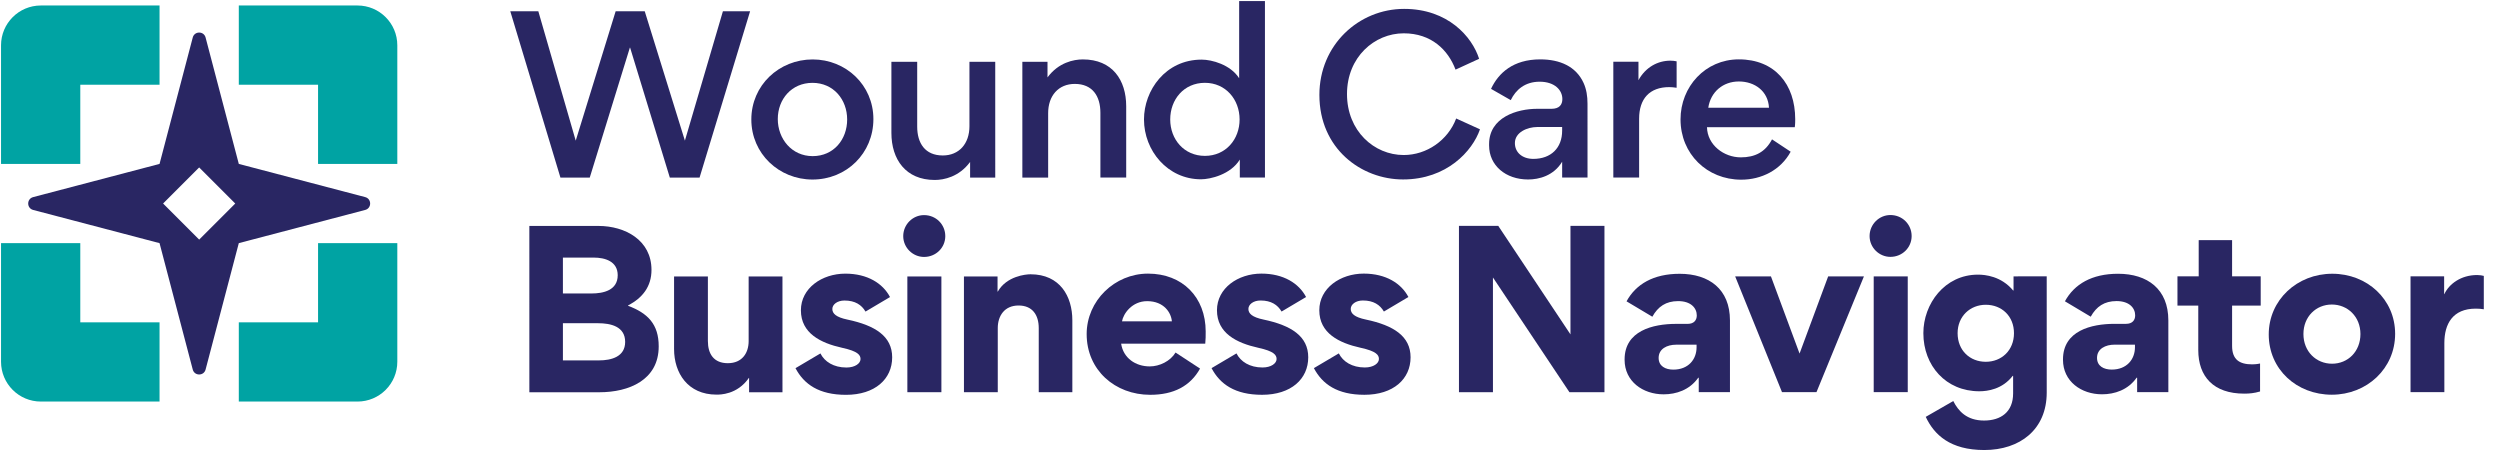
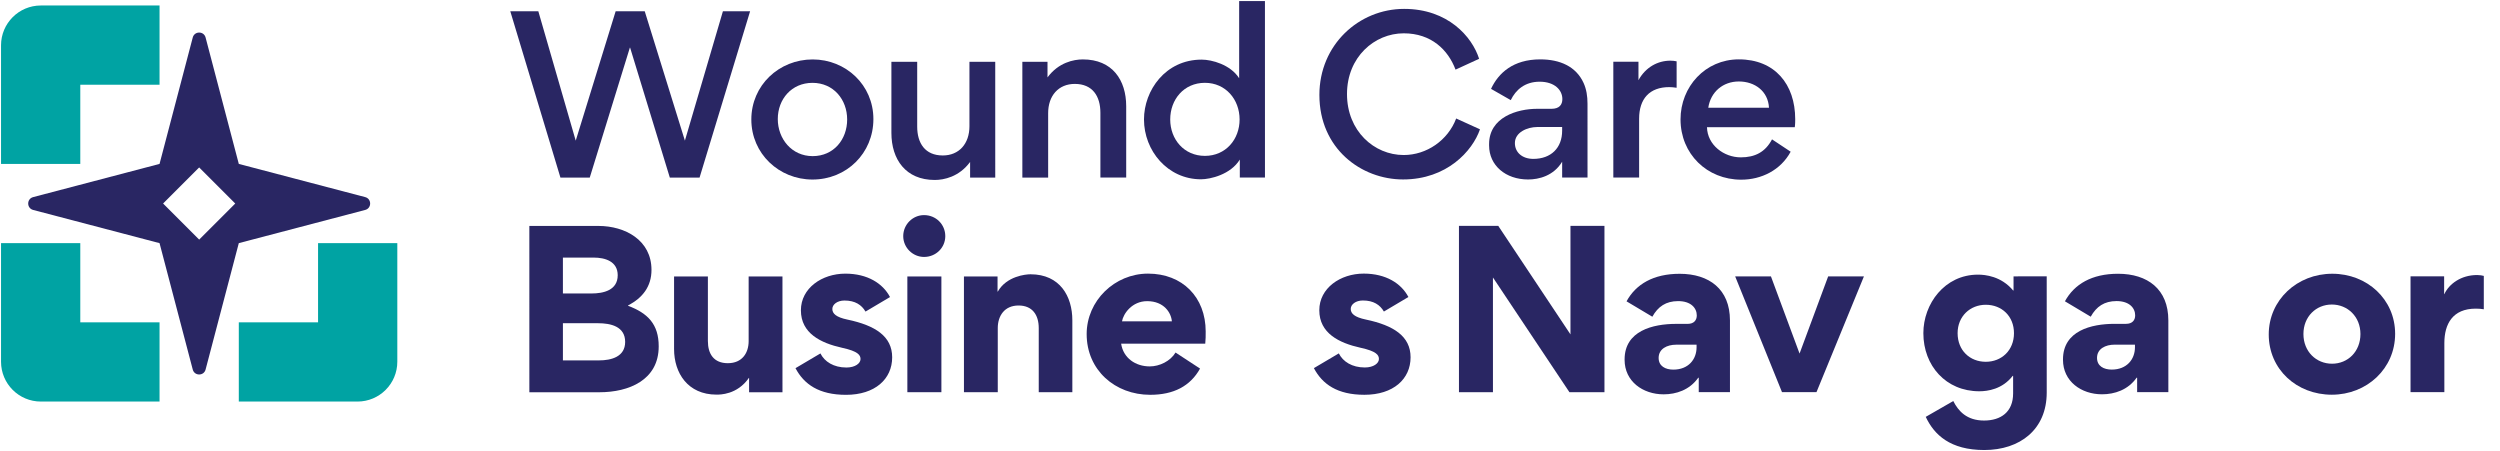
<svg xmlns="http://www.w3.org/2000/svg" width="565" height="102" viewBox="0 0 565 102" fill="none">
  <path d="M9.234 1.241C4.263 1.241 0.234 5.271 0.234 10.241V37.046H18.145V19.144H36.057V1.241H9.234Z" fill="#00A3A3" />
  <path d="M18.145 72.85V54.948H0.234V81.752C0.234 86.723 4.263 90.752 9.234 90.752H36.057V72.85H18.145Z" fill="#00A3A3" />
  <path d="M71.881 54.948V72.85H53.969V90.752H80.793C85.763 90.752 89.793 86.723 89.793 81.752V54.948H71.881Z" fill="#00A3A3" />
-   <path d="M80.793 1.241H53.969V19.144H71.881V37.046H89.793V10.241C89.793 5.271 85.763 1.241 80.793 1.241Z" fill="#00A3A3" />
  <path d="M82.534 44.546L53.969 37.045L46.463 8.478C46.071 6.986 43.953 6.986 43.561 8.478L36.056 37.045L7.492 44.546C6.001 44.938 6.001 47.056 7.492 47.448L36.056 54.949L43.561 83.515C43.953 85.007 46.071 85.007 46.463 83.515L53.969 54.949L82.533 47.448C84.025 47.056 84.025 44.938 82.534 44.546ZM53.167 45.998L45.015 54.15L36.859 45.993L45.011 37.841L53.167 45.998Z" fill="#292663" />
  <path d="M145.712 2.551L154.788 31.785L163.378 2.549L169.523 2.549L158.101 40.137L151.38 40.138L142.401 10.76H142.353L133.283 40.139L126.658 40.139L115.327 2.553L121.663 2.553L130.114 31.787L139.136 2.551L145.712 2.551Z" fill="#292663" />
  <path d="M183.667 13.432C191.164 13.432 197.386 19.213 197.387 26.905C197.387 34.646 191.313 40.576 183.621 40.576C176.075 40.577 169.802 34.746 169.802 27.005C169.801 19.264 176.073 13.433 183.667 13.432ZM183.668 35.285C188.421 35.284 191.458 31.511 191.458 27.004C191.458 22.496 188.372 18.724 183.619 18.724C178.915 18.724 175.779 22.399 175.78 26.907C175.78 31.365 178.916 35.285 183.668 35.285Z" fill="#292663" />
  <path d="M207.287 28.619C207.287 32.343 209.05 35.136 213.068 35.135C216.743 35.135 219.095 32.489 219.095 28.52L219.094 13.968L224.924 13.968L224.926 40.132L219.243 40.132V36.604C216.744 39.985 213.314 40.672 211.256 40.672C204.691 40.672 201.458 36.018 201.457 30.04L201.456 13.97L207.286 13.969L207.287 28.619Z" fill="#292663" />
  <path d="M248.691 25.48C248.69 21.756 246.925 18.964 242.908 18.964C239.233 18.964 236.881 21.61 236.882 25.579L236.883 40.131L231.053 40.131L231.051 13.967L236.735 13.967V17.494C239.233 14.114 242.663 13.428 244.721 13.428C251.384 13.427 254.52 18.081 254.521 24.01L254.522 40.129L248.692 40.13L248.691 25.48Z" fill="#292663" />
  <path d="M271.573 13.474C273.875 13.474 278.089 14.601 280.049 17.687L280.048 0.245L285.878 0.244L285.881 40.127L280.198 40.127V36.06C278.14 39.441 273.535 40.52 271.428 40.52C263.882 40.521 258.541 34.054 258.541 26.998C258.54 20.433 263.39 13.475 271.573 13.474ZM272.308 18.717C267.555 18.717 264.468 22.49 264.469 26.998C264.469 31.505 267.605 35.229 272.309 35.228C277.012 35.228 280.148 31.504 280.148 26.997C280.147 22.489 277.011 18.717 272.308 18.717Z" fill="#292663" />
  <path d="M298.182 21.452C298.181 10.123 307.11 2.01 317.334 2.009C327.223 2.008 332.696 8.296 334.281 13.289L328.953 15.737C327.271 11.273 323.479 7.529 317.239 7.53C310.662 7.53 304.422 12.859 304.422 21.26C304.423 29.613 310.568 35.036 317.241 35.036C322.424 35.035 327.225 31.723 329.097 26.778L334.474 29.226C332.793 34.122 326.986 40.556 317.097 40.556C307.64 40.557 298.183 33.597 298.182 21.452Z" fill="#292663" />
  <path d="M347.949 18.466C344.667 18.466 342.559 20.279 341.432 22.631L336.974 20.083C338.639 16.506 341.971 13.42 348.096 13.419C352.505 13.419 356.18 14.987 357.895 18.759C358.532 20.18 358.777 21.699 358.777 23.462L358.779 40.121L353.046 40.121V36.545C351.135 39.729 347.804 40.563 345.354 40.563C340.258 40.563 336.535 37.379 336.534 32.871V32.578C336.534 26.502 342.854 24.591 347.411 24.59H350.645C352.409 24.59 353.094 23.659 353.093 22.385C353.093 20.376 351.378 18.465 347.949 18.466ZM347.411 28.706C345.207 28.706 342.365 29.882 342.365 32.332C342.365 34.488 344.081 35.909 346.53 35.908C350.499 35.908 353.045 33.458 353.045 29.538V28.705L347.411 28.706Z" fill="#292663" />
  <path d="M378.917 19.835C378.426 19.737 377.544 19.688 377.25 19.688C372.792 19.689 370.44 22.334 370.441 26.842L370.442 40.12L364.612 40.12L364.61 13.956L370.293 13.956V18.121C371.91 15.181 374.654 13.711 377.496 13.711C377.838 13.711 378.574 13.76 378.917 13.858V19.835Z" fill="#292663" />
  <path d="M385.778 28.752C385.875 32.769 389.599 35.562 393.42 35.562C396.606 35.561 398.958 34.386 400.476 31.494L404.69 34.287C402.437 38.452 398.077 40.608 393.52 40.608C385.779 40.609 379.8 34.779 379.8 26.989C379.799 19.59 385.384 13.416 392.979 13.416C401.112 13.415 405.717 19.049 405.718 26.937C405.718 27.182 405.718 28.113 405.621 28.75L385.778 28.752ZM386.072 24.342L399.791 24.341C399.593 20.618 396.605 18.413 392.979 18.413C389.402 18.413 386.609 20.765 386.072 24.342Z" fill="#292663" />
  <path d="M135.477 88.649L119.635 88.65L119.632 51.062L135.234 51.061C141.283 51.061 147.235 54.277 147.236 60.997C147.236 64.742 145.219 67.334 141.956 69.014V69.111C146.419 70.79 148.869 73.287 148.869 78.279C148.87 85.912 142.101 88.648 135.477 88.649ZM134.178 58.214L127.217 58.215L127.218 66.328L133.651 66.327C136.387 66.327 139.603 65.606 139.603 62.198C139.602 59.078 136.77 58.214 134.178 58.214ZM135.14 73.047L127.219 73.048V81.449L135.379 81.448C138.165 81.448 141.285 80.632 141.285 77.271C141.285 73.767 138.02 73.047 135.14 73.047Z" fill="#292663" />
  <path d="M159.983 77.084C159.983 79.975 161.306 82.081 164.491 82.081C167.724 82.08 169.195 79.778 169.195 77.083L169.194 62.482L176.836 62.481L176.838 88.645L169.293 88.646V85.412H169.245C166.599 89.234 162.679 89.185 161.944 89.185C155.427 89.186 152.34 84.287 152.34 78.897L152.339 62.483L159.982 62.483L159.983 77.084Z" fill="#292663" />
  <path d="M191.198 89.232C185.073 89.233 181.693 86.832 179.781 83.207L185.416 79.874C186.346 81.736 188.404 83.059 191.294 83.059C193.254 83.058 194.479 82.127 194.479 81.147C194.479 80.266 193.94 79.384 190.315 78.6C185.464 77.523 181.005 75.318 181.004 70.124C181.004 65.127 185.757 61.844 191.048 61.844C196.046 61.843 199.525 64.047 201.142 67.134L195.605 70.417C194.723 68.898 193.253 67.919 190.853 67.919C189.236 67.919 188.109 68.801 188.109 69.83C188.109 70.859 188.942 71.692 191.539 72.231C197.811 73.553 201.632 76.002 201.632 80.755C201.633 85.655 197.763 89.232 191.198 89.232Z" fill="#292663" />
  <path d="M208.834 48.613C211.529 48.613 213.635 50.72 213.635 53.366C213.635 55.962 211.529 58.069 208.834 58.069C206.287 58.069 204.13 55.963 204.13 53.367C204.13 50.721 206.287 48.613 208.834 48.613ZM212.754 62.478L205.062 62.479L205.064 88.643L212.756 88.642L212.754 62.478Z" fill="#292663" />
  <path d="M234.756 74.138C234.755 71.199 233.334 69.043 230.199 69.043C226.964 69.043 225.495 71.444 225.496 74.139L225.497 88.641L217.853 88.642L217.851 62.478L225.446 62.477V65.908H225.495C227.503 62.38 231.865 61.987 232.893 61.987C239.557 61.987 242.349 66.984 242.349 72.373L242.351 88.64L234.757 88.641L234.756 74.138Z" fill="#292663" />
  <path d="M253.376 77.664C253.867 80.947 256.66 82.808 259.844 82.808C262.048 82.808 264.499 81.632 265.674 79.672L271.211 83.298C269.007 87.266 265.235 89.226 259.943 89.226C252.005 89.227 245.586 83.642 245.586 75.509C245.585 67.964 251.906 61.839 259.451 61.838C267.242 61.837 272.484 67.177 272.485 74.919C272.485 75.85 272.485 76.781 272.387 77.662L253.376 77.664ZM264.841 72.617C264.694 70.706 263.077 68.06 259.255 68.06C255.826 68.061 253.866 70.903 253.573 72.618L264.841 72.617Z" fill="#292663" />
-   <path d="M285.227 89.225C279.102 89.225 275.722 86.825 273.81 83.199L279.445 79.867C280.375 81.729 282.433 83.052 285.324 83.051C287.284 83.051 288.508 82.12 288.508 81.14C288.508 80.258 287.969 79.376 284.344 78.593C279.494 77.515 275.035 75.311 275.034 70.117C275.034 65.12 279.787 61.836 285.078 61.836C290.076 61.835 293.554 64.04 295.171 67.127L289.634 70.41C288.752 68.891 287.283 67.912 284.882 67.912C283.265 67.912 282.138 68.794 282.138 69.823C282.138 70.851 282.971 71.684 285.568 72.223C291.84 73.545 295.662 75.995 295.662 80.748C295.663 85.647 291.792 89.224 285.227 89.225Z" fill="#292663" />
  <path d="M308.355 89.222C302.23 89.223 298.85 86.823 296.938 83.197L302.573 79.865C303.503 81.727 305.561 83.05 308.452 83.049C310.412 83.049 311.636 82.118 311.636 81.138C311.636 80.256 311.097 79.374 307.472 78.591C302.622 77.513 298.163 75.309 298.162 70.115C298.162 65.118 302.915 61.834 308.206 61.834C313.204 61.834 316.682 64.038 318.299 67.125L312.762 70.408C311.88 68.889 310.411 67.909 308.01 67.91C306.393 67.91 305.266 68.792 305.266 69.821C305.266 70.85 306.099 71.683 308.696 72.221C314.968 73.543 318.79 75.993 318.79 80.746C318.791 85.645 314.92 89.222 308.355 89.222Z" fill="#292663" />
  <path d="M329.726 88.633L329.723 51.046L338.604 51.045L354.927 75.574L354.925 51.044L362.606 51.043L362.609 88.631L354.688 88.631L337.405 62.71L337.407 88.633L329.726 88.633Z" fill="#292663" />
  <path d="M367.159 81.33V81.232C367.159 74.764 373.529 73.196 378.82 73.196L381.417 73.195C382.837 73.195 383.473 72.362 383.473 71.284C383.473 69.618 382.151 68.051 379.26 68.051C376.516 68.051 374.704 69.276 373.429 71.579L367.599 68.101C369.706 64.23 373.674 61.878 379.603 61.877C386.266 61.877 390.97 65.355 390.971 72.41L390.972 88.628L383.917 88.629V85.395L383.819 85.346C381.859 88.139 378.821 89.119 375.979 89.119C371.276 89.12 367.16 86.18 367.159 81.33ZM383.425 78.487V77.899L378.82 77.899C376.762 77.899 374.851 78.83 374.851 80.889C374.851 82.75 376.371 83.534 378.183 83.534C381.564 83.533 383.425 81.23 383.425 78.487Z" fill="#292663" />
  <path d="M406.7 79.906L413.167 62.462L421.25 62.462L410.523 88.627L402.733 88.627L392.147 62.464L400.232 62.463L406.7 79.906Z" fill="#292663" />
-   <path d="M427.23 48.596C429.924 48.596 432.031 50.702 432.031 53.348C432.031 55.945 429.924 58.052 427.23 58.052C424.682 58.052 422.526 55.946 422.526 53.349C422.526 50.703 424.682 48.596 427.23 48.596ZM431.15 62.461L423.458 62.462L423.459 88.626L431.152 88.625L431.15 62.461Z" fill="#292663" />
  <path d="M441.442 90.633C442.569 92.887 444.479 95.042 448.399 95.042C452.171 95.042 454.964 93.131 454.964 88.917V84.948H454.867C452.514 87.987 449.183 88.428 447.321 88.428C439.776 88.429 434.679 82.647 434.679 75.298C434.678 68.683 439.48 62.069 447.025 62.068C448.642 62.068 452.268 62.41 454.962 65.644H455.06V62.459L462.557 62.458L462.559 88.721C462.56 97.099 456.484 101.705 448.449 101.705C440.756 101.706 437.13 98.277 435.219 94.21L441.442 90.633ZM448.789 68.878C445.261 68.878 442.419 71.475 442.42 75.297C442.42 79.217 445.213 81.764 448.79 81.764C452.318 81.764 455.16 79.216 455.16 75.296C455.159 71.425 452.366 68.878 448.789 68.878Z" fill="#292663" />
  <path d="M466.235 81.322V81.224C466.235 74.757 472.605 73.188 477.896 73.188L480.493 73.187C481.914 73.187 482.549 72.354 482.549 71.276C482.549 69.611 481.227 68.043 478.336 68.043C475.592 68.043 473.78 69.268 472.505 71.571L466.675 68.093C468.782 64.222 472.75 61.87 478.679 61.87C485.342 61.868 490.046 65.347 490.047 72.403L490.048 88.621L482.993 88.621V85.387L482.895 85.338C480.935 88.131 477.897 89.111 475.055 89.111C470.352 89.112 466.236 86.173 466.235 81.322ZM482.501 78.479V77.891L477.896 77.891C475.838 77.891 473.927 78.822 473.927 80.88C473.927 82.742 475.447 83.526 477.259 83.526C480.64 83.525 482.501 81.222 482.501 78.479Z" fill="#292663" />
-   <path d="M510.775 88.472C509.452 88.864 508.375 88.962 507.199 88.962C500.241 88.962 496.811 85.092 496.81 79.115L496.809 69.071H492.106V62.456H496.907L496.906 54.274L504.452 54.273L504.453 62.455L510.92 62.455V69.069L504.453 69.07L504.454 78.183C504.454 81.269 506.12 82.347 509.01 82.347C509.402 82.347 510.137 82.298 510.774 82.151L510.775 88.472Z" fill="#292663" />
  <path d="M527.09 61.866C534.979 61.865 541.299 67.646 541.3 75.436C541.3 83.325 534.882 89.204 526.995 89.205C519.057 89.206 512.736 83.474 512.736 75.586C512.735 67.795 519.153 61.866 527.09 61.866ZM527.042 82.199C530.619 82.199 533.46 79.455 533.46 75.486C533.459 71.566 530.569 68.823 526.993 68.823C523.416 68.823 520.574 71.567 520.575 75.487C520.575 79.456 523.465 82.199 527.042 82.199Z" fill="#292663" />
  <path d="M561.34 69.898C560.752 69.8 560.214 69.751 559.528 69.751C554.286 69.752 552.424 73.23 552.424 77.542L552.425 88.615L544.782 88.616L544.78 62.452L552.375 62.451V66.469H552.423C553.453 64.215 556.147 62.157 559.822 62.157C560.361 62.157 561.046 62.255 561.34 62.353V69.898Z" fill="#292663" />
</svg>